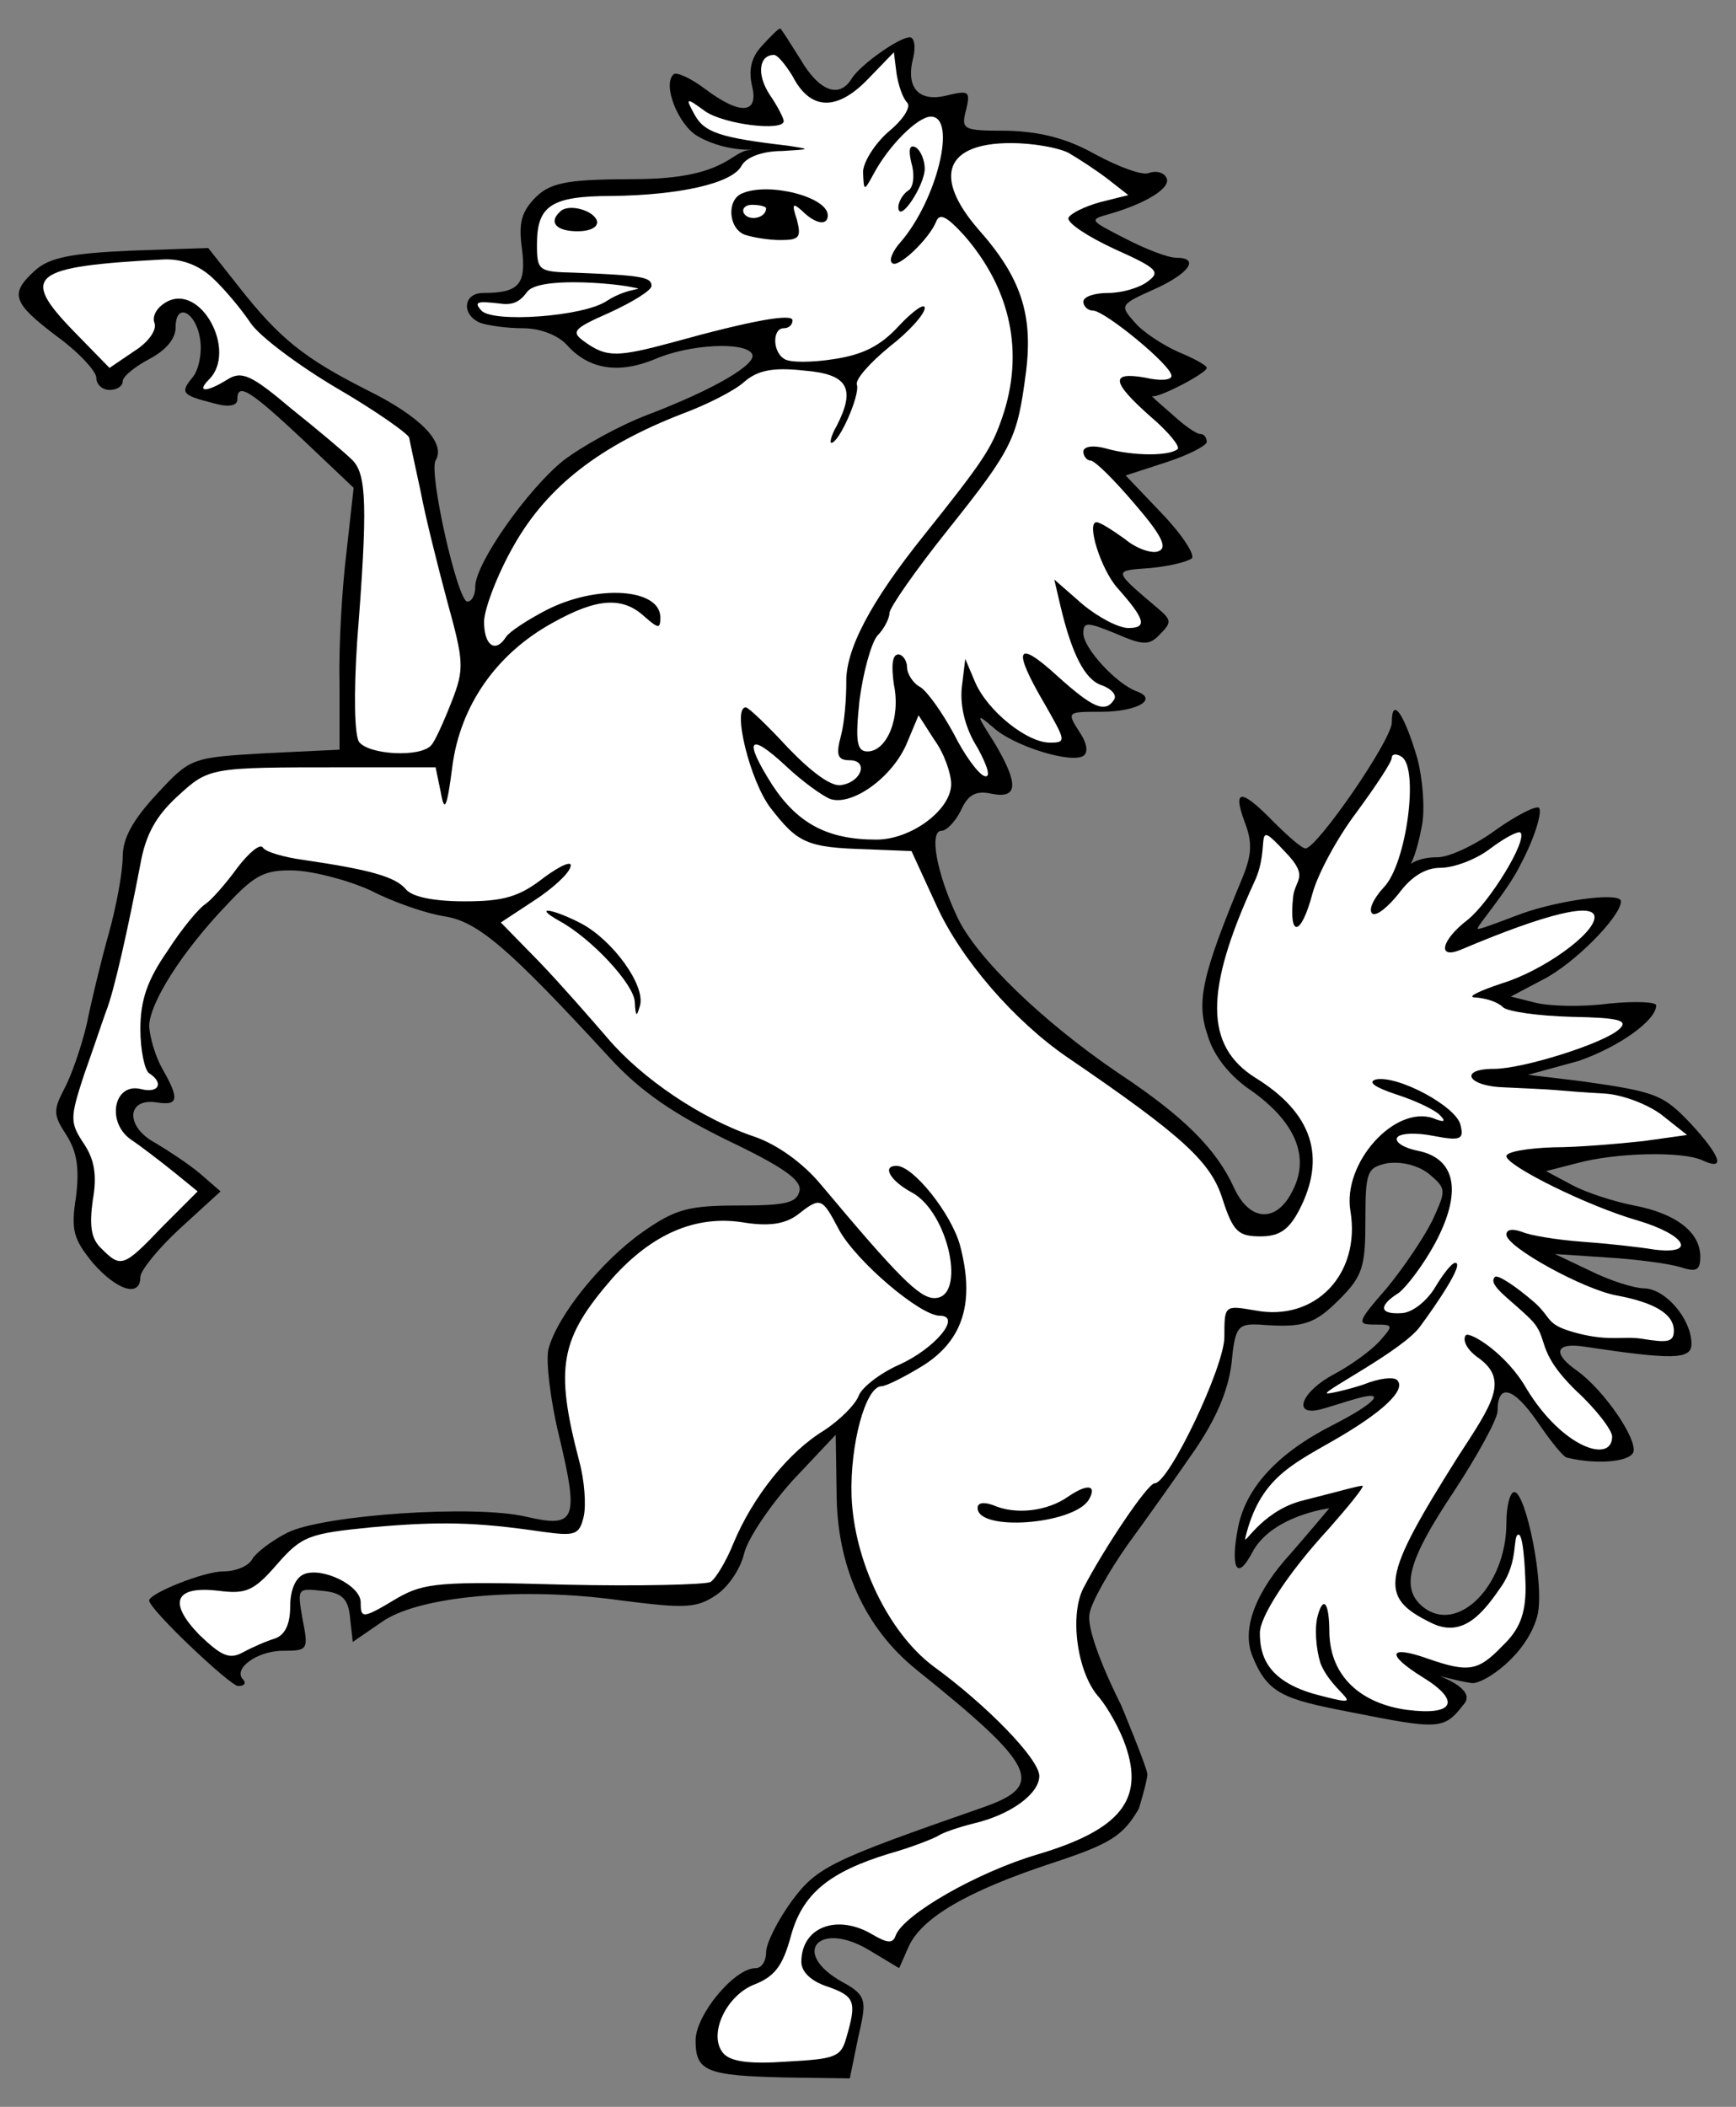
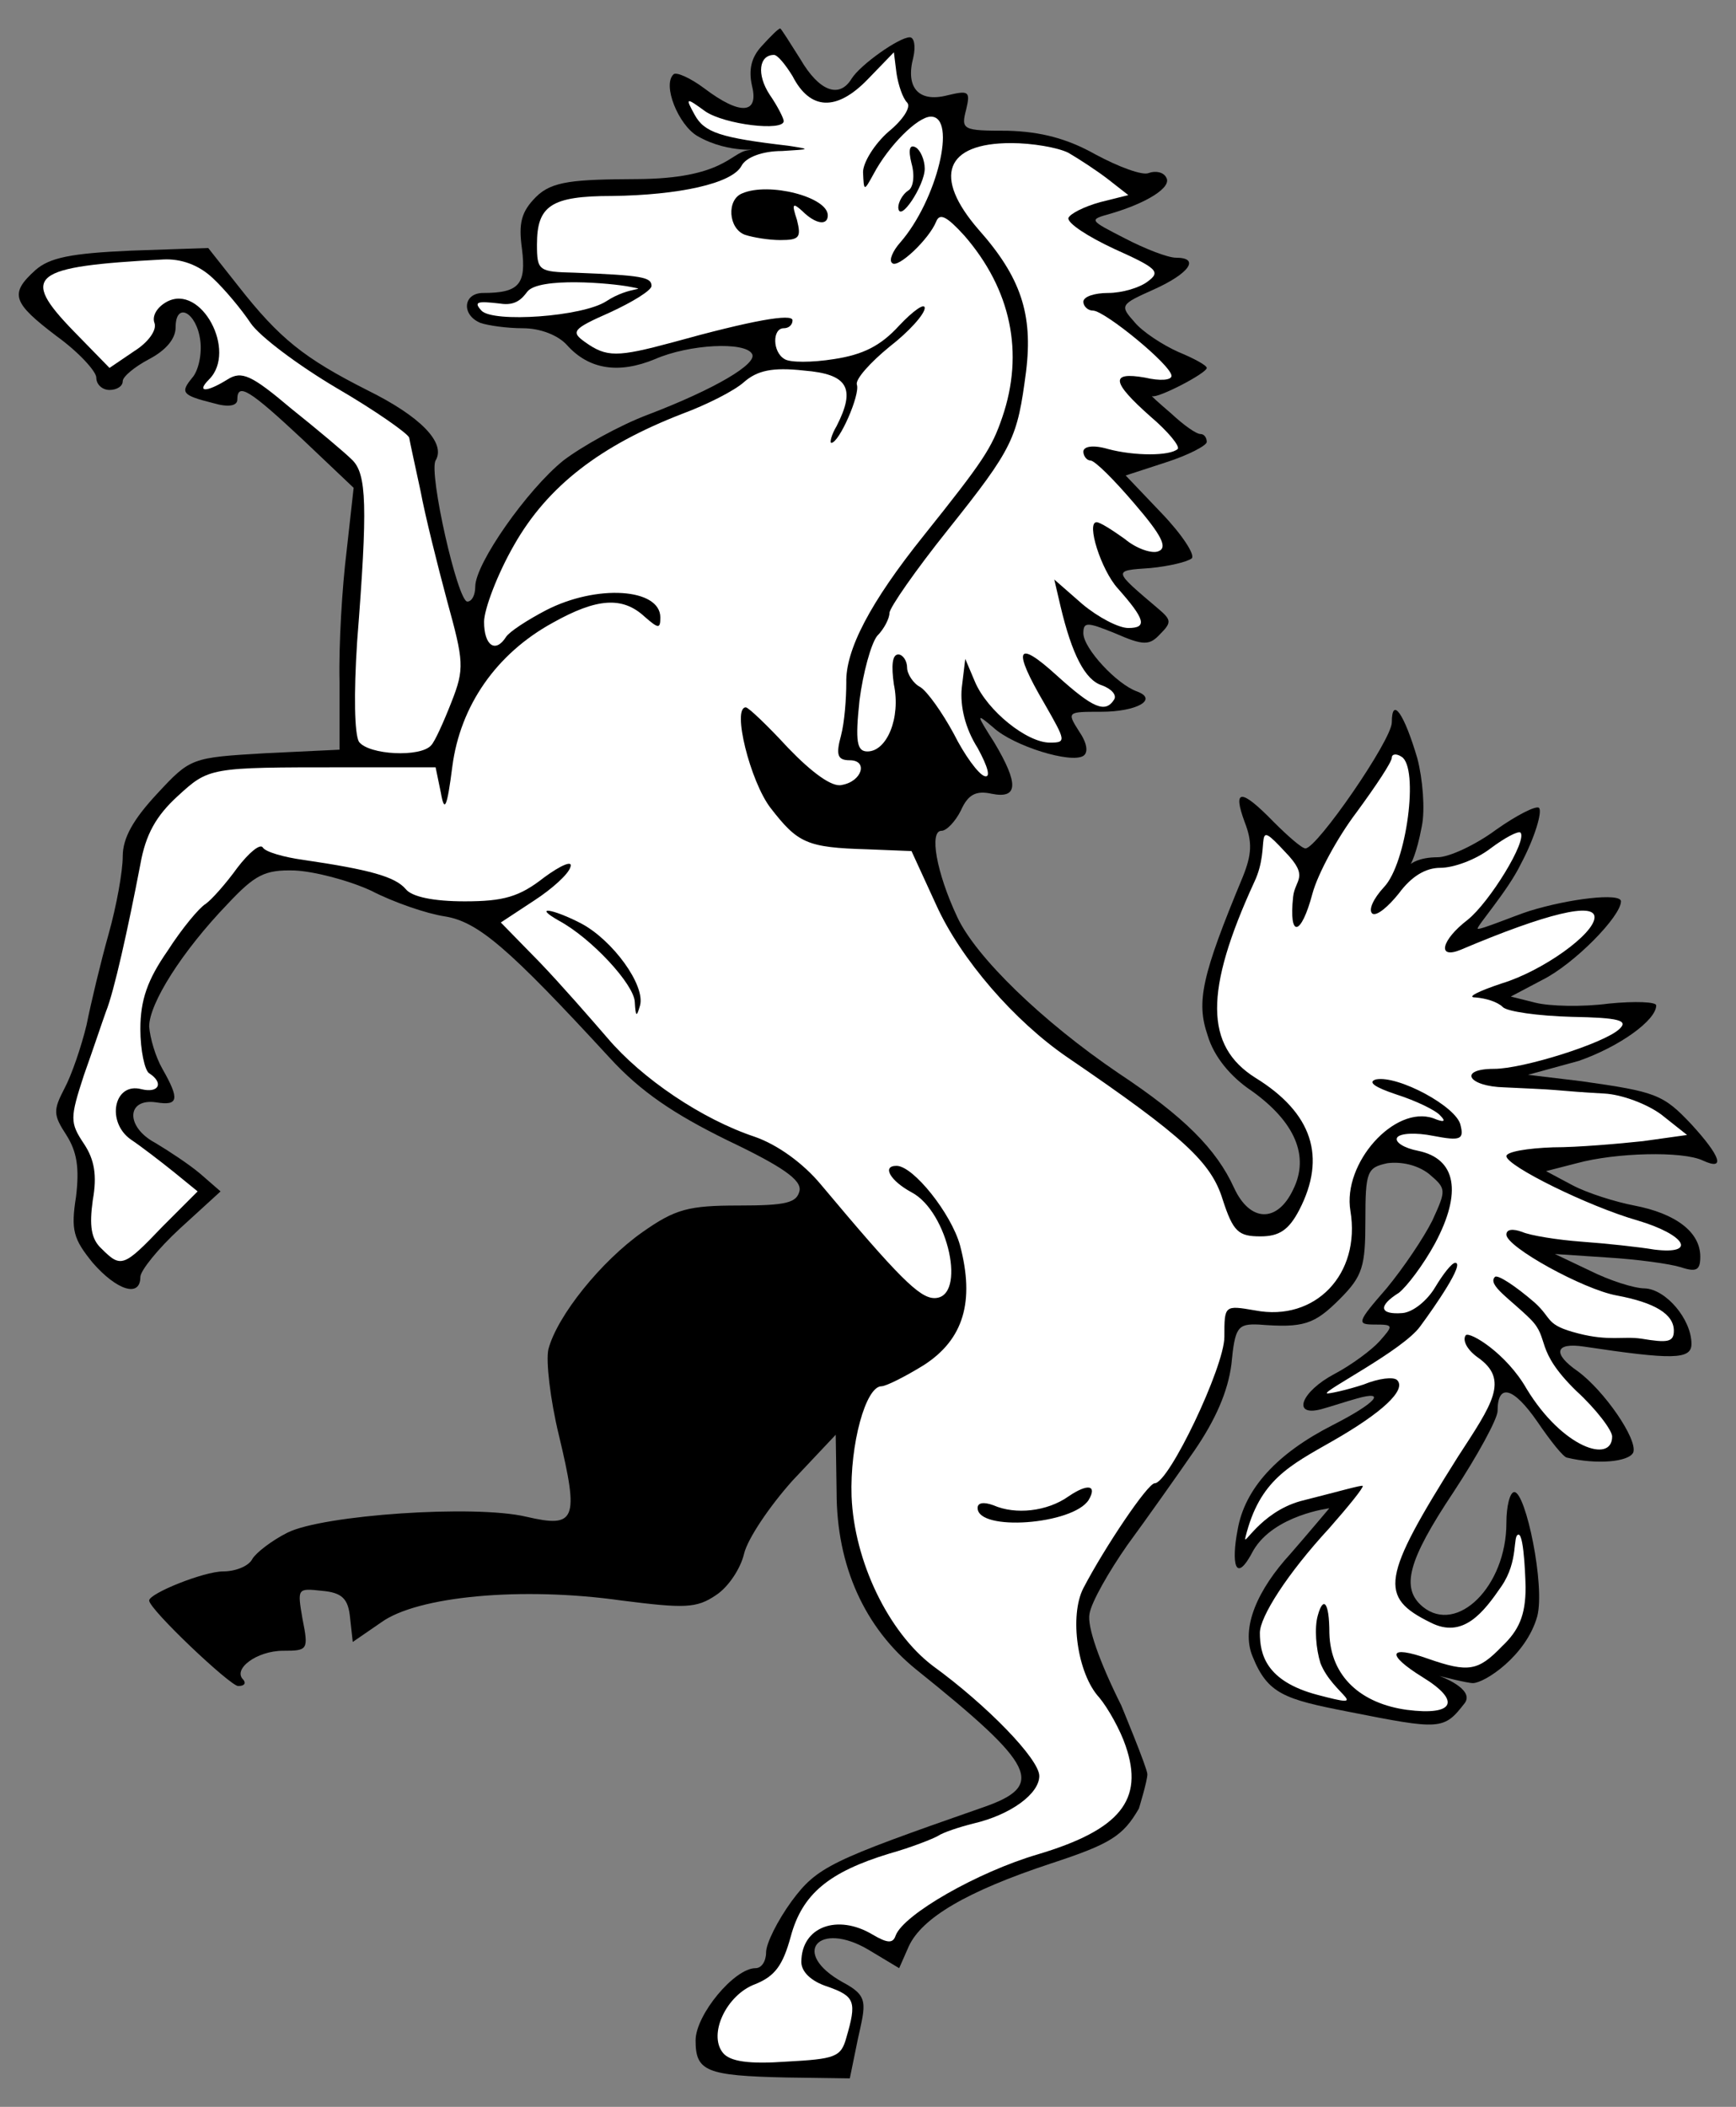
<svg xmlns="http://www.w3.org/2000/svg" version="1.1" viewBox="45 63 274.5 333" width="274.5" height="333">
  <rect x="45" y="63" width="274.5" height="333" fill="#808080" stroke="none" />
  <defs>
    <clipPath id="artboard_clip_path">
      <path d="M 45 63 L 319.5 63 L 319.5 301.5 L 229.5 396 L 45 396 Z" />
    </clipPath>
  </defs>
  <g id="Horse_Rampant_(3)" stroke="none" stroke-opacity="1" stroke-dasharray="none" fill="none" fill-opacity="1">
    <title>Horse Rampant (3)</title>
    <g id="Horse_Rampant_(3)_Layer_2" clip-path="url(#artboard_clip_path)">
      <title>Layer 2</title>
      <g id="Group_3">
        <g id="Graphic_16">
          <path d="M 165.439 70.287 C 163.767 72.099 163.349 74.05 163.906 76.558 C 165.021 81.017 162.094 81.296 156.381 76.976 C 154.151 75.304 151.922 74.328 151.504 74.746 C 149.692 76.419 152.275 82.735 155.259 84.491 C 160.45 87.513 165.889 86.368 163.208 86.762 C 160.527 87.157 159.339 91.233 145.795 91.305 C 135.767 91.358 132.273 91.608 129.764 94.117 C 127.395 96.486 126.977 98.297 127.534 102.339 C 128.231 107.913 127.116 109.306 121.403 109.306 C 118.198 109.306 117.919 112.79 120.985 114.045 C 122.239 114.463 125.165 114.881 127.674 114.881 C 130.461 114.881 133.248 115.995 134.642 117.528 C 138.125 121.43 142.864 122.127 148.577 119.758 C 154.012 117.389 162.791 116.971 163.906 118.922 C 164.882 120.455 158.053 124.496 147.462 128.537 C 143.003 130.21 137.011 133.554 134.084 135.784 C 128.371 140.383 120.149 152.088 120.149 155.712 C 120.149 157.105 119.591 158.081 118.894 158.081 C 117.362 158.081 112.763 137.735 113.878 135.784 C 115.55 132.997 111.509 128.816 103.008 124.635 C 93.114 119.619 89.212 116.553 82.662 108.192 L 77.924 102.199 L 65.661 102.617 C 56.185 103.035 52.84 103.732 50.611 105.683 C 46.43 109.446 46.987 110.839 53.955 116.135 C 57.439 118.643 60.226 121.709 60.226 122.685 C 60.226 123.799 61.202 124.635 62.316 124.635 C 63.431 124.635 64.407 124.078 64.407 123.242 C 64.407 122.545 66.218 121.012 68.587 119.758 C 71.235 118.365 72.768 116.553 72.768 114.741 C 72.768 110.561 76.113 112.372 76.67 116.832 C 76.949 118.922 76.391 121.57 75.416 122.685 C 73.465 125.054 73.744 125.472 78.76 126.726 C 81.129 127.423 82.523 127.144 82.523 126.168 C 82.523 123.381 84.474 124.635 92.835 132.439 L 100.918 140.104 L 99.803 150.137 C 99.106 155.712 98.549 164.909 98.688 170.762 L 98.688 181.492 L 86.982 182.05 C 75.276 182.746 75.137 182.746 69.842 188.46 C 66.079 192.501 64.407 195.428 64.407 198.354 C 64.407 200.723 63.431 206.158 62.177 210.617 C 60.923 215.077 59.39 221.487 58.693 224.971 C 57.857 228.455 56.324 232.914 55.209 235.005 C 53.398 238.488 53.398 239.185 55.488 242.39 C 57.16 245.038 57.578 247.546 57.021 252.145 C 56.185 257.441 56.603 258.834 59.669 262.597 C 63.431 266.917 67.194 268.171 67.194 264.826 C 67.194 263.851 69.981 260.367 73.465 257.162 L 79.875 251.309 L 76.67 248.522 C 74.858 246.989 71.653 244.899 69.563 243.645 C 64.825 241.136 64.964 236.537 69.702 237.234 C 73.186 237.792 73.465 236.816 70.678 231.939 C 69.563 229.988 68.727 227.061 68.587 225.25 C 68.587 221.626 73.744 213.405 80.99 205.879 C 85.31 201.281 86.843 200.445 91.581 200.584 C 94.647 200.723 100.082 202.117 103.705 203.789 C 107.189 205.601 112.484 207.412 115.271 207.83 C 120.567 208.666 125.305 212.708 141.47 230.266 C 146.347 235.562 151.504 239.046 160.004 243.226 C 168.784 247.407 171.71 249.497 171.431 251.17 C 171.013 253.121 169.341 253.539 161.816 253.539 C 153.873 253.539 151.782 254.096 146.626 257.719 C 140.076 262.318 133.109 270.958 131.715 276.254 C 131.297 278.065 131.994 284.197 133.387 289.91 C 136.593 303.288 136.035 304.543 128.231 302.731 C 120.009 300.78 96.04 302.452 90.466 305.239 C 87.958 306.494 85.449 308.445 84.892 309.42 C 84.334 310.535 82.244 311.371 80.293 311.371 C 77.227 311.371 68.587 314.855 68.587 315.97 C 68.587 317.363 81.408 329.487 82.662 329.487 C 83.638 329.487 83.916 329.069 83.498 328.512 C 81.687 326.839 85.589 323.913 89.769 323.913 C 93.671 323.913 93.811 323.774 92.835 318.896 C 91.999 314.019 91.999 314.019 95.901 314.437 C 99.106 314.716 100.082 315.691 100.36 318.757 L 100.778 322.519 L 105.238 319.454 C 110.951 315.273 127.534 313.74 143.282 315.97 C 153.176 317.224 155.127 317.224 158.193 315.134 C 160.143 313.879 162.094 310.953 162.652 308.584 C 163.209 306.215 166.693 301.059 170.316 297.017 L 177.145 289.771 L 177.284 298.829 C 177.284 310.535 181.744 320.29 189.826 326.839 C 208.918 342.168 210.451 345.234 200.278 348.718 C 176.309 357.079 174.218 358.055 170.177 363.49 C 167.947 366.555 166.136 370.179 166.136 371.572 C 166.136 372.966 165.439 374.081 164.464 374.081 C 161.119 374.081 154.987 381.466 154.987 385.508 C 154.987 390.385 156.66 391.082 169.341 391.361 L 179.374 391.5 L 180.629 385.368 C 181.883 379.655 182.43 378.506 178.26 376.31 C 169.87 371.623 174.497 366.555 182.301 371.154 L 187.178 374.081 L 188.711 370.597 C 190.802 366.137 197.769 361.957 211.287 357.497 C 220.624 354.432 222.574 353.177 225.083 348.857 C 225.083 348.857 226.451 344.392 226.423 343.409 C 226.395 342.426 222.296 332.553 222.296 332.553 C 218.812 325.585 216.861 320.011 217.279 318.06 C 217.558 316.248 220.345 311.371 223.271 307.19 C 226.337 303.01 231.075 296.321 233.862 292.279 C 237.207 287.402 239.158 282.943 239.715 278.623 C 240.273 272.77 240.691 272.212 244.035 272.352 C 251.142 272.909 252.814 272.352 256.856 268.31 C 260.479 264.687 260.897 263.154 260.897 255.908 C 260.897 248.104 261.176 247.546 264.381 246.85 C 266.611 246.571 269.119 247.128 270.931 248.522 C 273.718 250.891 273.718 251.03 271.488 255.908 C 270.094 258.695 266.889 263.433 264.242 266.638 C 259.503 272.073 259.503 272.352 262.43 272.352 C 265.356 272.352 265.356 272.491 263.127 274.999 C 261.873 276.393 258.667 278.762 256.02 280.156 C 250.724 282.943 249.191 286.984 253.929 285.73 C 255.462 285.312 257.971 284.476 259.503 284.057 C 264.381 282.664 262.569 284.754 255.741 288.238 C 246.962 292.697 241.805 298.272 240.691 304.821 C 239.715 309.838 240.225 313.761 243.199 308.026 C 246.487 302.463 255.192 301.392 255.192 301.392 C 255.192 301.392 251.839 305.379 249.052 308.584 C 243.91 314.19 241.128 320.262 243.079 324.861 C 245.448 330.714 248.076 331.577 258.11 333.528 C 272.882 336.455 273.3 336.455 276.644 332.135 C 278.177 329.905 272.604 327.889 272.604 327.889 C 272.604 327.889 276.928 329.025 277.904 329.025 C 279.716 329.025 286.306 324.756 288.071 318.478 C 289.347 313.637 286.26 298.829 284.448 298.829 C 283.751 298.829 283.194 301.059 283.194 303.706 C 283.194 313.74 275.39 321.404 269.955 316.945 C 266.471 314.019 267.586 309.699 274.833 298.829 C 278.595 293.115 281.8 287.263 281.8 286.008 C 281.8 281.549 284.309 282.246 288.071 287.681 C 290.162 290.746 292.252 293.394 292.809 293.394 C 297.408 294.509 302.564 294.091 303.261 292.558 C 303.958 290.468 298.662 282.803 294.482 279.737 C 290.44 276.95 290.858 275.139 295.457 275.836 C 309.393 277.926 312.458 277.926 312.458 275.417 C 312.458 271.515 308.417 266.777 305.073 266.638 C 303.4 266.638 299.498 265.384 296.433 263.851 L 290.858 261.203 L 299.22 261.761 C 303.818 262.039 308.974 262.736 310.786 263.294 C 313.294 264.13 313.852 263.712 313.852 261.621 C 313.852 257.719 309.95 254.793 303.4 253.539 C 300.474 252.981 296.014 251.588 293.645 250.334 L 289.465 248.104 L 294.342 246.85 C 300.474 245.177 311.065 244.899 314.27 246.432 C 317.893 248.104 317.057 245.735 312.458 240.718 C 307.999 235.98 306.884 235.562 295.039 233.89 L 286.61 232.877 L 294.621 230.685 C 301.031 228.455 306.884 224.274 306.884 221.905 C 306.884 221.348 303.54 221.208 299.359 221.626 C 295.178 222.184 290.022 222.045 287.793 221.487 L 283.891 220.512 L 288.907 217.864 C 293.924 215.355 301.31 207.83 301.31 205.461 C 301.31 204.068 293.088 205.043 286.817 206.994 C 284.587 207.691 278.94 210.065 278.661 209.786 C 278.382 209.508 283.384 203.886 285.475 199.566 C 287.704 195.385 288.907 191.247 288.35 190.69 C 287.932 190.272 284.866 191.805 281.522 194.174 C 278.316 196.543 274.136 198.494 272.324 198.494 C 269.258 198.494 268.062 199.566 268.062 199.566 C 268.062 199.566 268.98 198.075 269.816 193.616 C 270.373 190.968 269.955 186.091 269.119 182.886 C 267.029 175.779 265.078 172.992 265.078 177.172 C 265.078 179.959 253.233 197.1 251.421 197.1 C 250.863 197.1 248.634 195.149 246.404 192.919 C 241.248 187.624 239.854 187.624 241.805 192.919 C 243.06 196.125 242.92 198.075 241.527 201.559 C 234.977 217.306 234.141 221.348 235.953 226.643 C 236.928 229.988 239.576 233.193 242.92 235.423 C 249.749 240.3 252.118 245.735 249.47 251.03 C 246.962 256.326 242.642 256.186 240.133 250.752 C 237.346 244.62 232.19 239.464 221.878 232.635 C 209.754 224.414 199.302 214.241 196.376 207.97 C 193.031 200.863 191.916 194.313 193.867 194.313 C 194.703 194.313 196.097 192.78 196.933 191.108 C 198.048 188.599 199.302 187.903 201.811 188.46 C 205.991 189.296 206.131 186.927 202.229 180.377 C 199.302 175.779 199.302 175.639 202.089 178.008 C 205.294 180.935 214.353 183.722 216.304 182.468 C 217.14 181.91 216.861 180.377 215.607 178.566 C 213.656 175.5 213.795 175.5 219.091 175.5 C 224.804 175.5 228.149 173.549 224.804 172.295 C 221.599 171.18 216.304 165.466 216.304 163.097 C 216.304 161.286 216.861 161.286 221.32 163.097 C 225.78 165.048 226.755 165.048 228.427 163.237 C 230.239 161.425 230.239 161.007 228.288 159.335 C 220.902 153.064 220.902 153.203 226.894 152.785 C 229.821 152.506 232.747 151.81 233.444 151.252 C 234.002 150.695 231.911 147.49 228.706 144.145 L 222.993 138.153 L 229.403 136.063 C 232.887 134.948 235.813 133.415 235.813 132.857 C 235.813 132.161 235.395 131.603 234.838 131.603 C 234.141 131.603 232.19 130.21 230.239 128.398 C 228.288 126.726 226.894 125.472 227.173 125.611 C 228.009 126.029 235.813 121.988 235.813 121.152 C 235.813 120.734 233.723 119.619 231.354 118.643 C 228.845 117.528 225.64 115.438 224.386 113.905 C 222.017 111.257 222.156 111.118 227.452 108.749 C 233.026 106.241 234.838 103.732 230.936 103.732 C 229.682 103.732 226.058 102.339 222.853 100.666 C 217.14 97.74 217.14 97.74 220.624 96.765 C 226.337 95.092 230.378 92.584 229.403 91.051 C 228.985 90.215 227.731 89.936 226.616 90.354 C 225.64 90.772 221.878 89.379 218.254 87.428 C 213.795 84.919 209.614 83.805 204.319 83.665 C 197.212 83.665 196.933 83.526 197.769 80.321 C 198.466 77.394 198.187 77.255 194.703 78.091 C 190.244 79.206 188.154 76.837 189.408 72.099 C 189.826 70.287 189.547 68.894 188.851 68.894 C 187.178 68.894 181.047 73.214 179.653 75.443 C 177.702 78.648 174.497 77.394 171.571 72.377 C 169.898 69.73 168.505 67.5 168.365 67.5 C 168.087 67.5 166.833 68.754 165.439 70.287 Z" fill="black" />
        </g>
        <g id="Graphic_15">
          <path d="M 170.316 75.025 C 173.103 80.46 177.284 80.599 182.162 75.583 L 186.342 71.263 L 186.76 74.607 C 187.039 76.419 187.736 78.509 188.433 79.206 C 189.129 79.903 187.736 81.993 185.506 83.805 C 183.276 85.755 181.465 88.682 181.465 90.215 C 181.604 93.281 181.604 93.281 183.137 90.494 C 185.506 86.034 190.105 81.435 192.195 81.435 C 196.376 81.435 193.171 94.674 187.318 101.363 C 186.203 102.617 185.506 104.15 186.064 104.568 C 186.9 105.544 191.916 100.806 193.031 98.019 C 193.589 96.625 194.703 97.183 197.491 100.248 C 204.876 108.749 206.967 118.783 203.483 128.955 C 201.811 133.833 200.556 135.784 191.08 147.629 C 182.58 158.22 178.678 165.745 178.817 170.901 C 178.817 173.41 178.538 177.172 177.981 179.263 C 177.145 182.328 177.423 183.165 179.374 183.165 C 182.301 183.165 181.325 186.509 178.12 187.066 C 176.587 187.485 173.382 185.115 169.62 181.214 C 166.414 177.73 163.349 174.803 162.931 174.803 C 160.701 174.803 163.627 186.509 166.833 190.69 C 171.153 196.264 172.546 196.961 182.162 197.239 L 189.129 197.518 L 193.031 206.019 C 196.933 214.659 205.434 224.414 213.795 230.127 C 232.19 242.669 236.51 246.71 238.322 252.563 C 239.994 257.719 240.83 258.416 244.314 258.416 C 247.24 258.416 248.773 257.441 250.445 254.235 C 254.765 245.874 252.536 238.906 243.478 233.332 C 235.534 228.315 235.395 219.675 243.338 202.395 C 246.125 196.543 242.82 191.836 248.216 197.657 C 252.131 201.679 249.749 201.977 249.47 204.765 C 248.773 211.314 250.724 211.035 252.536 204.207 C 253.372 201.141 256.438 195.428 259.503 191.386 C 262.569 187.206 265.078 183.443 265.078 182.746 C 265.078 182.189 265.774 182.05 266.611 182.607 C 269.398 184.279 267.447 199.469 263.824 203.232 C 262.151 205.043 261.315 206.855 262.012 207.412 C 262.709 207.83 264.52 206.297 266.193 204.207 C 268.144 201.559 270.373 200.166 272.742 200.166 C 274.833 200.166 278.316 198.912 280.685 197.1 C 282.915 195.428 285.005 194.313 285.423 194.592 C 286.538 195.846 280.546 205.601 277.062 208.388 C 272.882 211.593 272.185 214.659 275.947 213.126 C 289.743 207.273 297.129 205.601 297.129 207.97 C 297.129 210.617 288.907 216.47 282.497 218.421 C 278.734 219.675 276.784 220.651 278.316 220.651 C 279.989 220.79 281.8 221.348 282.636 222.184 C 283.333 222.881 288.211 223.577 293.506 223.717 C 301.031 223.856 302.564 224.274 301.031 225.668 C 298.662 227.897 285.842 231.939 281.243 231.939 C 275.529 231.939 277.062 234.726 282.915 234.865 C 285.702 235.005 289.325 235.144 290.858 235.283 C 292.391 235.423 295.875 235.701 298.662 235.841 C 301.449 235.98 305.491 237.513 307.72 239.185 L 311.762 242.39 L 304.794 243.366 C 300.892 243.784 294.482 244.341 290.58 244.341 C 286.538 244.481 283.194 245.038 283.194 245.735 C 283.194 247.268 296.154 253.678 303.958 255.908 C 311.483 258.137 313.434 261.343 306.605 260.506 C 304.097 260.088 298.941 259.531 295.039 259.252 C 291.276 258.974 286.956 258.277 285.702 257.719 C 284.169 257.162 283.194 257.301 283.194 258.137 C 283.194 260.088 295.318 266.777 300.613 267.753 C 306.605 268.868 309.671 270.679 309.671 273.327 C 309.671 275.139 308.696 275.278 304.515 274.581 C 301.589 274.163 299.45 275.015 294.56 273.759 C 289.261 272.398 290.58 271.515 287.653 268.868 C 284.587 266.22 281.8 264.408 281.382 264.826 C 280.128 266.081 283.836 268.341 286.989 271.488 C 290.142 274.634 287.514 276.254 294.203 282.803 C 297.408 285.73 299.916 289.074 299.916 290.05 C 299.916 294.37 292.105 291.896 286.399 282.524 C 283.207 276.922 277.48 273.466 276.784 274.024 C 276.226 274.721 276.827 276.228 278.661 277.544 C 283.729 281.072 280.964 284.894 275.529 293.255 C 263.405 312.486 262.987 315.412 271.209 319.454 C 276.365 322.101 279.605 317.798 282.4 313.74 C 285.194 309.682 284.133 305.673 285.096 305.556 C 286.06 305.439 286.232 313.884 286.232 313.884 C 286.232 318.343 285.145 320.708 282.497 323.216 C 278.734 327.118 277.202 327.397 270.791 325.167 C 264.52 322.937 264.102 324.47 269.955 328.094 C 276.087 331.856 274.972 334.225 267.447 333.25 C 260.34 332.274 255.379 328.107 255.204 321.126 C 255.2 316.07 254.208 315.273 253.372 318.339 C 252.814 320.29 253.093 323.634 253.79 325.864 C 255.741 330.881 262.337 333.261 253.319 330.881 C 245.121 328.716 244.214 324.42 244.214 321.076 C 244.214 318.567 248.494 311.789 255.184 304.543 C 258.249 301.059 260.618 298.132 260.479 297.854 C 260.2 297.714 257.108 298.626 250.649 300.256 C 244.169 302.068 241.475 307.832 241.943 305.934 C 244.168 296.922 248.913 294.648 255.741 290.746 C 263.545 286.287 267.447 282.664 265.914 281.131 C 265.356 280.574 262.987 280.852 260.618 281.828 C 258.11 282.664 254.953 283.362 254.813 283.222 C 254.256 282.804 266.88 276.392 269.576 272.623 C 271.973 269.381 276.644 262.597 275.111 262.597 C 274.554 262.597 273.16 264.408 271.906 266.499 C 270.652 268.589 268.422 270.401 266.75 270.54 C 263.127 270.819 262.848 269.425 266.193 267.335 C 267.447 266.359 270.094 262.875 271.906 259.531 C 276.226 251.448 275.251 246.153 269.258 244.899 C 267.029 244.481 265.496 243.505 265.914 242.808 C 266.332 242.112 268.84 241.972 271.627 242.53 C 275.947 243.366 276.505 243.087 275.947 240.857 C 275.39 237.931 266.053 232.914 262.569 233.611 C 261.176 234.029 262.43 234.865 265.774 235.98 C 268.84 236.955 272.045 238.488 272.742 239.325 C 273.718 240.3 273.3 240.439 271.627 239.743 C 265.496 237.652 257.274 246.85 258.528 254.375 C 260.2 264.408 252.954 271.934 243.478 270.122 C 238.6 269.286 238.6 269.286 238.6 274.303 C 238.6 279.041 229.821 297.435 227.591 297.435 C 226.476 297.435 219.648 307.608 216.304 314.019 C 214.074 318.339 215.328 327.536 218.812 331.299 C 220.205 332.971 222.156 336.455 222.993 338.963 C 225.919 347.464 222.156 352.202 209.057 356.104 C 199.581 358.891 187.875 365.58 186.621 368.925 C 186.203 370.179 185.367 370.179 182.998 368.785 C 177.423 365.441 171.71 367.531 171.71 373.105 C 171.71 374.638 173.243 376.171 175.891 377.007 C 180.211 378.54 180.489 379.376 178.817 385.09 C 177.981 388.156 177.005 388.434 169.341 388.852 C 163.488 389.27 160.422 388.852 159.307 387.459 C 156.938 384.532 159.865 378.261 164.464 376.589 C 167.529 375.335 168.784 373.663 170.038 369.064 C 171.849 362.375 176.03 358.891 185.645 355.964 C 189.129 354.989 192.613 353.596 193.31 353.177 C 194.146 352.62 196.654 351.784 198.884 351.226 C 204.876 349.833 209.336 346.488 209.336 343.701 C 209.336 341.054 201.114 332.553 192.474 326.282 C 185.506 320.986 180.071 309.838 179.653 299.526 C 179.374 291.304 181.883 282.106 184.391 282.106 C 185.088 282.106 188.154 280.574 191.08 278.762 C 197.351 274.721 199.163 268.728 196.794 259.81 C 195.4 254.793 189.408 247.268 186.76 247.268 C 184.391 247.268 185.785 249.637 189.129 251.448 C 194.982 254.514 197.909 268.171 192.753 268.171 C 190.383 268.171 187.039 264.826 174.776 250.194 C 171.989 246.85 167.947 243.923 164.324 242.669 C 155.963 239.882 146.487 233.472 141.052 227.061 C 138.404 223.995 133.666 218.561 130.322 215.077 L 124.19 208.806 L 129.485 205.322 C 132.273 203.51 134.92 201.141 135.199 200.026 C 135.617 198.912 133.666 199.748 131.018 201.699 C 127.116 204.765 124.608 205.461 118.476 205.461 C 113.599 205.461 110.115 204.765 109.14 203.51 C 107.467 201.559 103.426 200.445 92.974 198.912 C 89.909 198.494 86.982 197.657 86.564 196.961 C 86.146 196.264 84.334 197.797 82.523 200.166 C 80.711 202.674 78.482 205.183 77.506 205.879 C 76.531 206.437 73.744 209.781 71.514 213.265 C 68.309 217.864 67.194 221.069 67.194 225.668 C 67.194 229.012 67.891 232.217 68.587 232.635 C 70.956 234.168 70.12 235.841 67.333 235.144 C 63.013 234.029 61.759 240.3 65.661 243.087 C 67.333 244.202 70.399 246.571 72.489 248.243 L 76.252 251.309 L 70.678 256.883 C 64.546 263.294 64.128 263.433 61.062 260.367 C 59.39 258.834 59.111 256.744 59.669 252.703 C 60.365 248.801 59.947 246.292 58.275 243.784 C 56.045 240.439 56.045 239.743 58.275 232.914 C 59.669 229.012 61.202 224.414 61.759 222.881 C 63.013 219.815 65.243 209.781 67.194 199.608 C 68.03 194.87 69.702 191.944 73.047 188.878 C 78.064 184.279 78.064 184.279 99.245 184.279 L 113.878 184.279 L 114.714 188.321 C 115.271 191.526 115.689 190.69 116.525 184.14 C 117.78 174.525 123.493 166.303 132.412 161.425 C 139.38 157.523 143.421 157.245 146.905 160.45 C 149.134 162.401 149.413 162.401 149.413 160.589 C 149.413 155.99 139.38 155.294 131.297 159.474 C 128.371 161.007 125.584 162.819 125.026 163.655 C 123.354 166.303 121.542 165.048 121.542 161.286 C 121.542 159.335 123.633 153.761 126.28 149.162 C 131.576 139.825 139.937 133.415 152.897 128.398 C 156.66 127.005 161.119 124.775 162.652 123.381 C 164.742 121.57 167.111 121.012 172.128 121.57 C 179.096 122.127 180.35 124.357 177.284 130.349 C 176.448 131.743 176.169 132.997 176.448 132.997 C 177.702 132.997 181.047 125.332 180.489 123.799 C 180.211 122.963 182.58 120.315 185.645 117.807 C 188.711 115.438 191.22 112.651 191.22 111.675 C 191.22 110.839 189.408 112.094 187.178 114.463 C 184.252 117.668 181.465 119.061 176.866 119.758 C 173.382 120.315 169.898 120.315 169.062 119.758 C 167.111 118.643 167.111 114.881 168.923 114.881 C 169.759 114.881 170.316 114.323 170.316 113.626 C 170.316 112.512 163.906 113.626 151.364 117.11 C 142.585 119.479 140.913 119.479 137.568 117.11 C 135.199 115.438 135.478 115.02 141.47 112.372 C 145.093 110.7 148.02 108.888 148.02 108.192 C 148.02 106.798 146.487 106.519 135.896 106.101 C 130.182 105.962 129.904 105.823 129.904 101.642 C 129.904 95.51 132.133 93.977 141.749 93.977 C 152.34 93.838 160.701 92.026 162.234 89.239 C 162.931 87.846 165.578 86.87 168.644 86.87 C 173.243 86.592 173.243 86.592 169.62 86.034 C 158.889 84.78 156.381 83.944 154.848 81.157 C 153.315 78.37 153.454 78.37 156.52 80.599 C 159.586 82.69 168.923 83.805 168.923 82.132 C 168.923 81.714 167.947 79.763 166.693 77.952 C 164.603 74.746 165.021 71.681 167.39 71.681 C 167.947 71.681 169.202 73.214 170.316 75.025 Z" fill="#FFFFFF" />
        </g>
        <g id="Graphic_14">
          <path d="M 213.934 87.149 C 215.607 88.125 218.394 89.936 220.205 91.33 L 223.411 93.838 L 218.951 94.953 C 216.443 95.65 214.213 96.765 213.934 97.461 C 213.795 98.297 217 100.388 221.181 102.339 C 228.009 105.405 228.567 105.962 226.476 107.495 C 225.222 108.47 222.435 109.306 220.205 109.306 C 218.115 109.306 216.304 109.864 216.304 110.7 C 216.304 111.397 217 112.094 217.836 112.094 C 219.648 112.094 230.239 120.734 230.239 122.406 C 230.239 123.103 228.427 123.242 226.058 122.685 C 220.484 121.709 220.763 123.381 226.894 128.816 C 229.682 131.185 231.633 133.554 231.214 133.972 C 229.96 135.087 224.386 135.087 220.205 133.972 C 217.836 133.275 216.304 133.554 216.304 134.39 C 216.304 135.087 216.861 135.784 217.418 135.784 C 218.115 135.784 221.181 138.85 224.386 142.612 C 228.706 147.629 229.682 149.58 228.149 150.137 C 227.173 150.555 224.665 149.719 222.853 148.186 C 220.902 146.793 218.951 145.539 218.394 145.539 C 216.722 145.539 219.091 153.064 221.738 155.99 C 226.058 160.868 226.476 162.261 223.411 162.261 C 221.878 162.261 218.673 160.589 216.164 158.499 L 211.705 154.597 L 212.68 158.777 C 214.492 166.442 216.582 170.483 219.23 171.319 C 220.763 171.877 221.599 172.852 221.181 173.549 C 219.787 175.779 217.836 174.943 212.123 169.786 C 205.713 163.934 205.016 165.466 210.172 174.246 C 213.516 180.099 213.656 180.377 211.008 180.377 C 207.385 180.377 201.114 175.361 199.163 170.762 L 197.63 167.139 L 197.073 171.737 C 196.794 174.664 197.63 178.148 199.581 181.214 C 201.253 184.279 201.671 185.952 200.696 185.673 C 199.72 185.394 197.491 182.328 195.818 178.984 C 194.007 175.639 191.638 172.295 190.523 171.598 C 189.408 171.041 188.433 169.508 188.433 168.532 C 188.433 167.417 187.736 166.442 187.039 166.442 C 186.064 166.442 185.924 168.254 186.342 171.18 C 187.457 176.475 185.227 181.771 182.162 181.771 C 180.489 181.771 180.211 180.238 180.907 173.688 C 181.465 169.368 182.719 164.77 183.694 163.515 C 184.809 162.401 185.645 160.728 185.645 159.892 C 185.645 159.056 189.826 153.064 194.843 146.793 C 205.294 133.694 205.852 132.3 207.245 121.709 C 208.36 112.651 206.409 106.798 199.72 99.273 C 192.474 90.912 194.425 85.616 204.876 85.616 C 208.221 85.616 212.262 86.313 213.934 87.149 Z" fill="#FFFFFF" />
        </g>
        <g id="Graphic_13">
          <path d="M 78.621 106.937 C 80.572 108.749 83.22 111.954 84.613 114.045 C 86.007 116.135 92.138 120.734 98.27 124.357 C 104.262 127.841 109.418 131.464 109.697 132.161 C 109.836 132.997 110.673 136.759 111.509 140.661 C 112.205 144.424 114.156 152.228 115.689 157.941 C 118.337 167.557 118.476 168.672 116.386 173.967 C 115.132 177.172 113.738 180.238 113.181 180.795 C 111.509 182.746 103.287 182.328 101.754 180.238 C 101.057 178.984 100.918 172.852 101.475 164.352 C 103.147 143.03 103.008 137.874 100.639 135.645 C 99.524 134.53 95.204 130.906 91.024 127.562 C 84.753 122.266 83.22 121.57 80.99 122.963 C 77.645 125.054 75.973 125.054 78.064 122.963 C 82.523 118.504 76.809 107.774 71.374 110.7 C 69.842 111.536 69.005 112.93 69.424 114.045 C 69.842 115.159 68.448 117.11 66.218 118.504 L 62.316 121.152 L 56.603 115.299 C 48.102 106.519 49.914 105.126 70.817 104.011 C 73.604 103.872 76.391 104.847 78.621 106.937 Z" fill="#FFFFFF" />
        </g>
        <g id="Graphic_12">
          <path d="M 140.874 110.61 C 137.125 113.062 122.936 114.045 121.124 112.094 C 119.87 110.7 120.427 110.561 124.051 110.979 C 126.559 111.397 127.58 110.162 128.382 109.096 C 130.238 106.759 141.597 107.734 144.66 108.339 C 147.722 108.943 144.623 108.158 140.874 110.61 Z" fill="#FFFFFF" />
        </g>
        <g id="Graphic_11">
-           <path d="M 195.4 186.927 C 195.4 190.968 189.129 195.706 183.555 195.706 C 175.891 195.706 171.153 193.198 167.111 187.066 C 162.513 179.82 163.349 178.566 169.341 184.14 C 171.71 186.37 174.915 188.739 176.309 189.296 C 179.793 190.411 186.203 185.812 188.433 180.377 L 190.244 176.057 L 192.753 179.959 C 194.285 182.05 195.4 185.255 195.4 186.927 Z" fill="#FFFFFF" />
-         </g>
+           </g>
        <g id="Graphic_10">
-           <path d="M 177.702 257.441 C 180.489 262.457 190.523 270.958 193.589 270.958 C 197.212 270.958 192.753 276.254 187.039 278.762 C 183.973 280.156 181.186 282.385 180.768 283.639 C 180.211 285.033 177.842 287.402 175.333 289.074 C 169.759 292.419 164.045 299.526 160.98 306.912 C 159.865 309.699 158.193 312.486 157.356 313.043 C 156.52 313.461 146.069 313.74 134.224 313.461 C 114.574 312.904 112.066 313.183 107.885 315.552 C 102.311 318.896 102.033 318.896 102.033 316.248 C 102.033 313.601 96.04 310.674 93.114 311.789 C 91.72 312.346 90.884 314.297 90.884 316.945 C 90.884 319.732 90.048 321.404 88.515 321.962 C 87.122 322.38 84.892 323.356 83.359 324.192 C 81.269 325.306 80.014 324.749 76.531 321.404 C 71.514 316.248 72.629 313.601 79.596 314.437 C 83.916 314.994 85.171 314.437 88.794 310.256 C 92.696 305.797 93.811 305.379 103.705 304.403 C 114.574 303.428 120.288 303.567 130.74 305.1 C 135.896 305.797 136.593 305.657 137.289 302.731 C 137.707 300.919 137.429 297.017 136.593 293.952 C 132.691 279.041 133.527 274.581 141.888 264.966 C 148.159 257.998 154.987 255.072 162.373 256.186 C 166.554 256.883 169.062 256.465 171.013 255.072 C 174.776 252.145 174.915 252.145 177.702 257.441 Z" fill="#FFFFFF" />
-         </g>
+           </g>
        <g id="Graphic_9">
          <path d="M 189.129 88.821 C 189.687 90.772 189.408 92.723 188.572 93.141 C 187.736 93.699 187.039 94.953 187.039 95.789 C 187.178 98.437 191.22 92.305 191.22 89.657 C 191.22 88.264 190.523 86.731 189.826 86.313 C 188.851 85.755 188.572 86.592 189.129 88.821 Z" fill="black" />
        </g>
        <g id="Graphic_8">
          <path d="M 162.373 93.559 C 159.865 94.535 160.143 99.134 162.791 100.109 C 164.045 100.527 166.554 100.945 168.365 100.945 C 171.431 100.945 171.71 100.527 171.013 97.74 C 170.177 95.232 170.316 94.953 171.849 96.346 C 173.94 98.437 175.891 98.715 175.891 97.043 C 175.891 94.117 166.554 91.748 162.373 93.559 Z" fill="black" />
        </g>
        <g id="Graphic_7">
-           <path d="M 166.136 95.928 C 166.136 97.461 163.488 98.019 162.652 96.765 C 162.234 96.068 162.791 95.371 163.906 95.371 C 165.16 95.371 166.136 95.65 166.136 95.928 Z" fill="#FFFFFF" />
-         </g>
+           </g>
        <g id="Graphic_6">
-           <path d="M 133.527 96.486 C 131.715 98.158 132.969 99.552 136.314 99.552 C 138.404 99.552 139.658 98.855 139.38 97.879 C 138.822 96.207 134.781 95.092 133.527 96.486 Z" fill="black" />
-         </g>
+           </g>
        <g id="Graphic_5">
          <path d="M 133.387 208.527 C 138.544 211.314 145.233 218.561 145.372 221.348 C 145.511 223.717 145.651 223.856 146.208 221.905 C 147.044 218.7 141.888 211.593 136.871 208.945 C 132.273 206.576 129.207 206.158 133.387 208.527 Z" fill="black" />
        </g>
        <g id="Graphic_4">
          <path d="M 213.934 299.526 C 210.59 301.895 205.573 302.452 202.089 300.919 C 200.556 300.362 199.581 300.501 199.581 301.337 C 199.581 305.1 214.631 303.985 217.14 300.083 C 218.533 297.714 217 297.435 213.934 299.526 Z" fill="black" />
        </g>
      </g>
    </g>
  </g>
</svg>